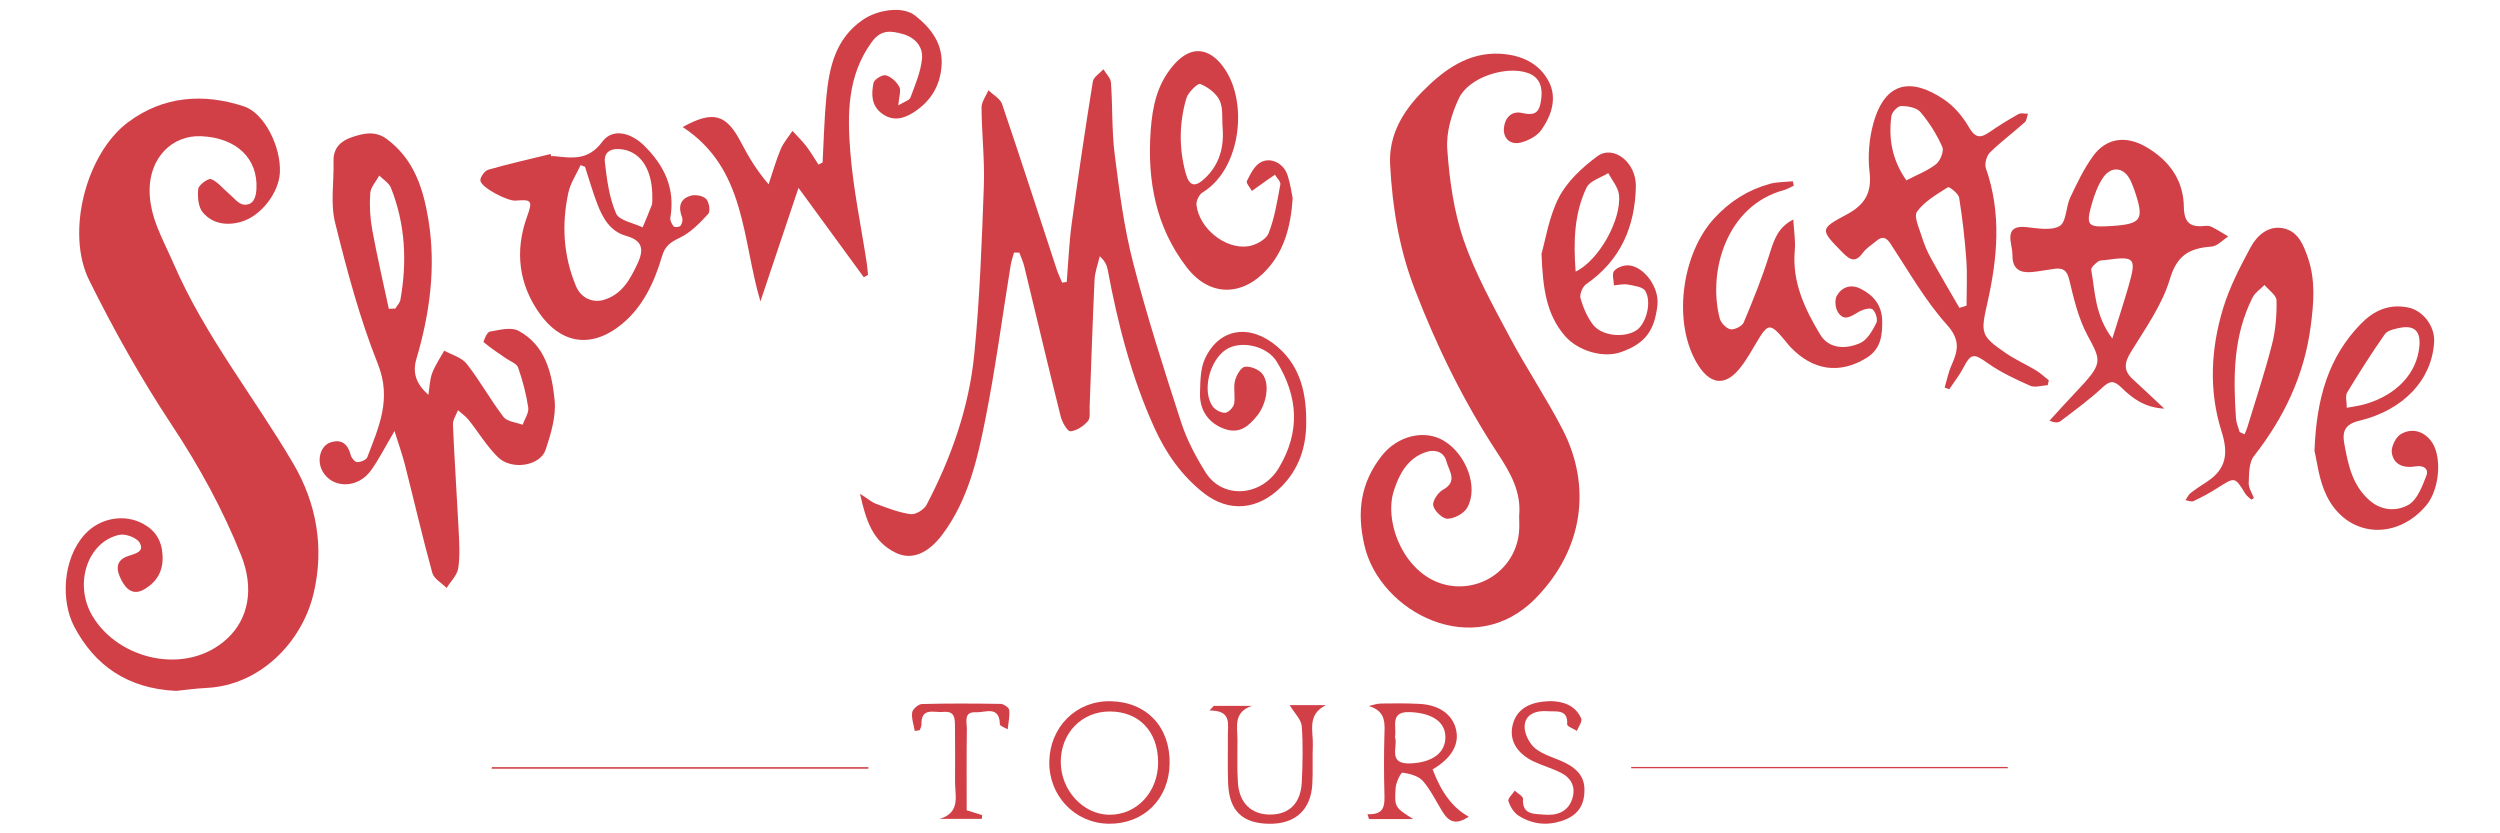
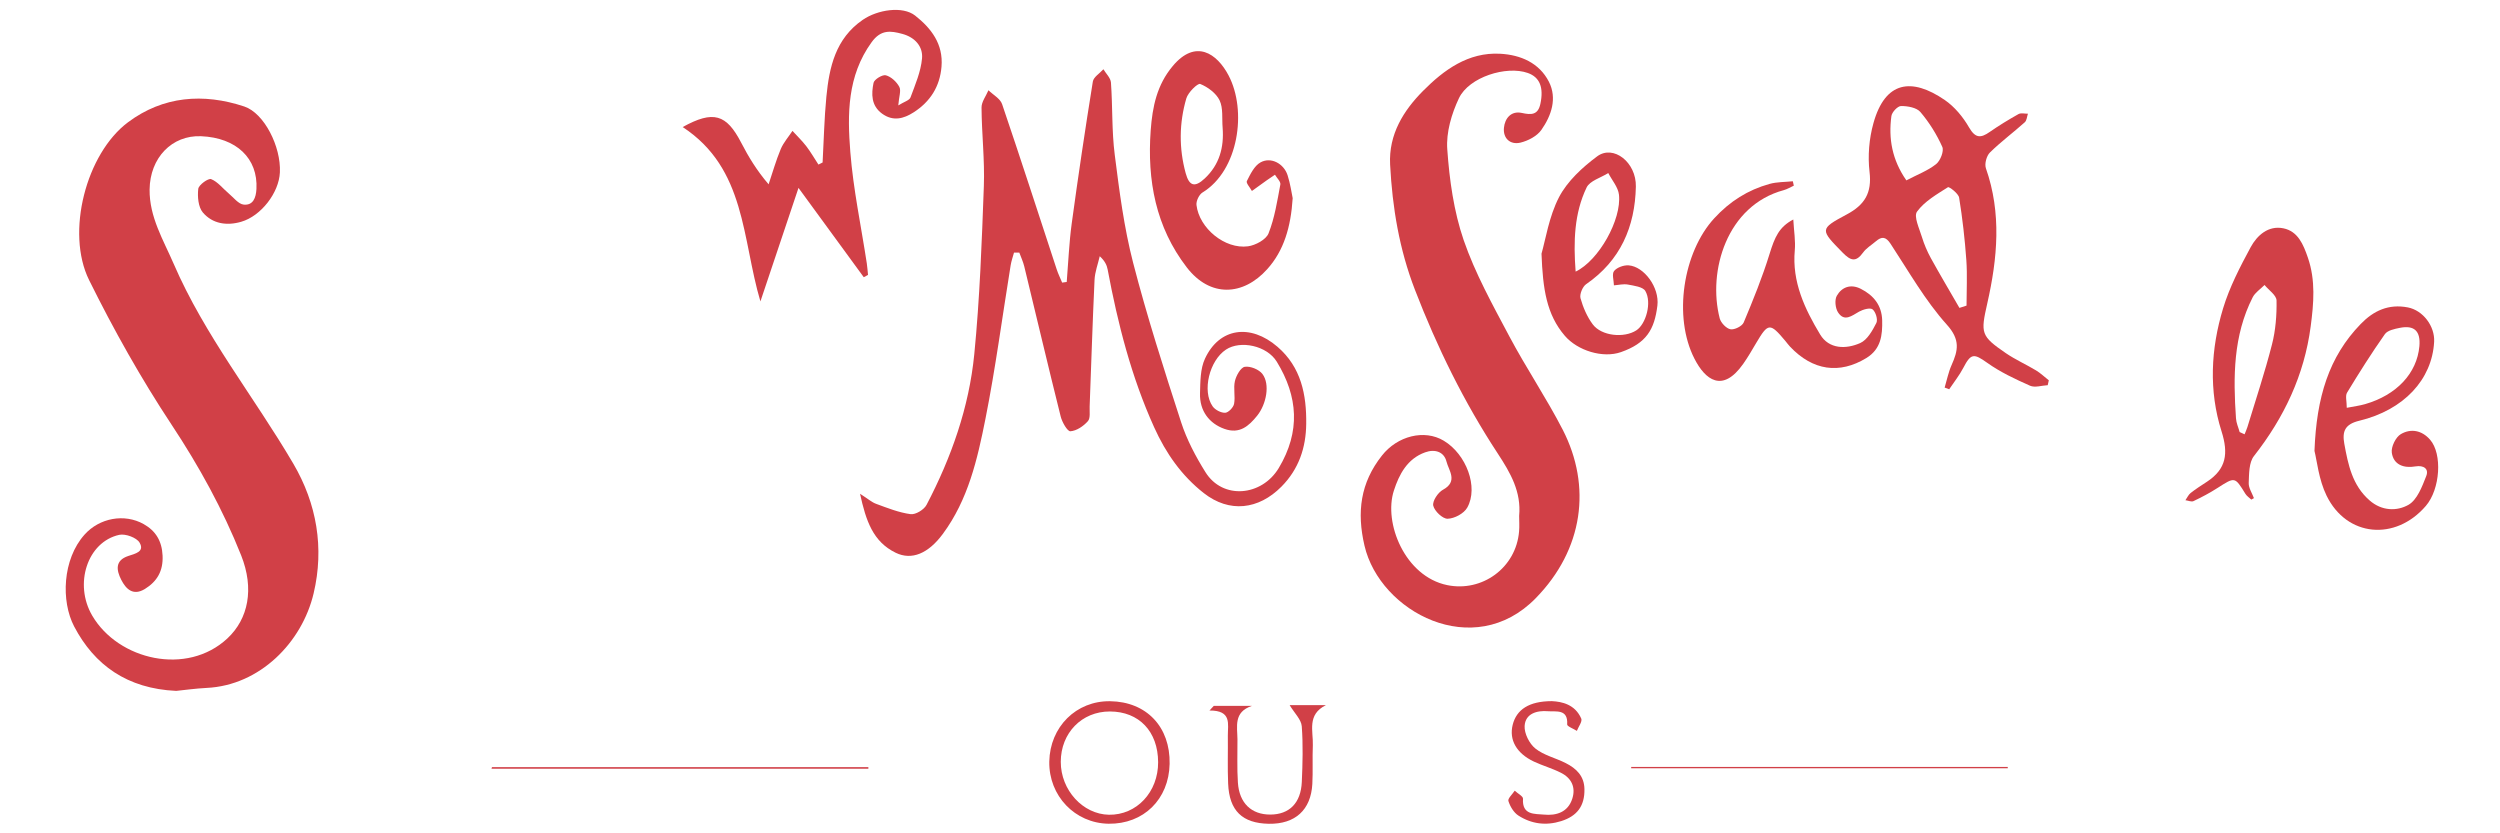
<svg xmlns="http://www.w3.org/2000/svg" version="1.1" id="Layer_1" x="0px" y="0px" width="900px" height="300px" viewBox="0 0 900 300" enable-background="new 0 0 900 300" xml:space="preserve">
  <g>
    <g>
      <path fill-rule="evenodd" clip-rule="evenodd" fill="#D14047" d="M63.433,248.719c-17.634-0.809-29.438-9.271-36.738-23.193    c-4.763-9.091-4.233-24.151,3.74-33.062c5.338-5.979,14.345-7.706,21.304-3.777c4.318,2.421,6.554,6.094,6.789,11.341    c0.251,5.505-1.953,9.295-6.407,12.028c-4.164,2.518-6.745,0.078-8.479-3.337c-1.737-3.421-2.319-6.948,2.51-8.557    c2.512-0.835,6.017-1.544,4.09-4.822c-1.063-1.803-5.067-3.265-7.294-2.8c-11.479,2.516-16.438,17.697-9.734,29.108    c9.378,15.961,34.074,21.799,48.667,8.164c7.531-7.052,9.716-17.858,4.933-29.879c-6.604-16.583-15.132-32.053-25.027-47.014    c-11.006-16.64-20.853-34.191-29.71-52.083c-8.486-17.156-1.065-45.581,14.026-56.836c12.625-9.419,27.094-10.554,41.836-5.662    c7.178,2.388,13.251,14.442,12.822,23.709c-0.336,7.375-6.797,15.718-13.918,17.787c-5.216,1.526-10.333,0.741-13.815-3.336    c-1.667-1.971-1.975-5.709-1.656-8.51c0.162-1.426,3.63-3.912,4.641-3.505c2.412,0.968,4.22,3.405,6.33,5.167    c1.753,1.463,3.496,3.83,5.409,4.011c3.37,0.321,4.403-2.448,4.571-5.644c0.581-10.974-7.19-18.447-19.936-18.979    c-10.488-0.435-18.406,7.767-18.53,19.207c-0.103,9.882,4.937,18.098,8.671,26.73c11.188,25.881,28.925,47.826,43.062,71.938    c8.457,14.414,11.184,30.357,7.318,46.692c-4.17,17.648-19.333,33.12-38.509,34.045C70.332,247.858,66.274,248.435,63.433,248.719    z" />
      <path fill-rule="evenodd" clip-rule="evenodd" fill="#D14047" d="M546.893,185.735c0.813-8.656-3.082-15.436-7.688-22.454    c-12.155-18.492-21.857-38.286-29.843-58.996c-5.628-14.577-8.112-29.568-8.92-45.025c-0.569-10.959,4.904-19.535,11.882-26.564    c7.404-7.444,16.208-13.997,27.778-13.346c7.376,0.419,14.009,3.284,17.502,10.072c3.04,5.977,0.904,12.177-2.688,17.316    c-1.558,2.254-4.79,3.944-7.557,4.609c-3.687,0.873-6.307-1.546-5.94-5.351c0.327-3.368,2.558-6.176,6.423-5.343    c3.465,0.759,5.837,0.761,6.7-3.281c1.249-5.88-0.209-9.565-4.516-11.098c-7.72-2.739-21.171,1.465-24.796,9.061    c-2.654,5.595-4.66,12.345-4.211,18.396c0.77,11.017,2.345,22.32,5.896,32.697c4.135,11.996,10.427,23.307,16.406,34.583    c6.065,11.446,13.368,22.229,19.29,33.739c10.384,20.263,7.483,43.01-9.784,60.639c-22.335,22.825-56.047,4.894-61.604-18.933    c-2.829-12.081-1.482-22.655,6.286-32.463c5.528-7.034,15.25-9.552,22.258-5.328c8.118,4.86,12.57,16.757,8.443,24.077    c-1.184,2.122-4.604,3.941-7.066,4.006c-1.779,0.049-4.704-2.724-5.173-4.704c-0.363-1.624,1.703-4.768,3.489-5.726    c5.549-2.997,2.062-6.977,1.276-10.159c-0.867-3.499-4.147-4.602-7.669-3.323c-6.473,2.303-9.395,7.997-11.251,13.732    c-3.827,11.642,3.953,30.928,19.166,34.069c12.531,2.597,24.817-6.183,25.891-19.345    C547.035,189.461,546.893,187.578,546.893,185.735z" />
      <path fill-rule="evenodd" clip-rule="evenodd" fill="#D14047" d="M365.04,90.948c-0.411,1.504-0.948,3.002-1.202,4.543    c-2.999,18.453-5.439,37.005-9.087,55.343c-2.883,14.488-6.208,29.071-15.347,41.397c-5.174,7-11.159,9.593-16.961,6.76    c-8.151-3.975-10.695-11.448-12.828-21.238c2.86,1.826,4.199,3.054,5.782,3.627c4.08,1.499,8.196,3.15,12.422,3.718    c1.788,0.242,4.832-1.612,5.734-3.343c8.934-17.053,15.309-35.115,17.188-54.25c1.978-20.085,2.709-40.311,3.442-60.512    c0.344-9.393-0.773-18.838-0.833-28.27c-0.018-2.076,1.616-4.15,2.491-6.232c1.688,1.66,4.246,3.012,4.916,5.007    c6.718,19.754,13.12,39.62,19.646,59.449c0.529,1.633,1.311,3.196,1.969,4.792c0.549-0.073,1.099-0.16,1.648-0.232    c0.577-7.003,0.85-14.057,1.791-21.001c2.328-17.082,4.865-34.129,7.609-51.143c0.26-1.633,2.486-2.954,3.801-4.434    c0.951,1.6,2.599,3.128,2.719,4.782c0.629,8.644,0.265,17.393,1.361,25.969c1.651,13.038,3.334,26.189,6.612,38.882    c4.997,19.343,11.12,38.425,17.287,57.444c2.033,6.277,5.225,12.313,8.729,17.924c6.223,10.063,20.304,8.742,26.425-1.442    c7.868-13.147,6.938-25.733-0.689-38.234c-3.557-5.862-13.127-7.831-18.309-4.407c-5.962,3.926-8.688,14.91-4.807,20.442    c0.89,1.259,3.007,2.366,4.514,2.309c1.161-0.06,2.954-1.914,3.201-3.206c0.508-2.655-0.305-5.596,0.302-8.209    c0.458-1.981,2.095-4.898,3.556-5.133c1.995-0.31,5.114,0.952,6.349,2.585c2.818,3.708,1.409,10.875-1.857,14.966    c-3.104,3.86-6.392,6.729-11.82,4.798c-5.503-1.953-8.967-6.499-8.792-12.773c0.122-4.201,0.079-8.842,1.782-12.499    c5.163-11.133,16.34-12.711,26.122-4.271c8.521,7.336,10.459,17.283,10.328,27.709c-0.082,8.536-2.644,16.313-8.948,22.654    c-8.228,8.273-18.71,9.519-27.942,2.281c-7.964-6.246-13.641-14.347-17.84-23.655c-8.235-18.193-13.099-37.313-16.756-56.837    c-0.295-1.581-1.011-3.075-2.842-4.772c-0.655,2.844-1.739,5.655-1.875,8.521c-0.717,15.195-1.18,30.388-1.762,45.576    c-0.077,1.821,0.336,4.226-0.643,5.29c-1.586,1.796-4.072,3.486-6.302,3.631c-1.055,0.069-2.98-3.272-3.486-5.339    c-4.5-17.984-8.736-36.021-13.114-54.032c-0.412-1.691-1.176-3.303-1.775-4.944C366.308,90.941,365.68,90.944,365.04,90.948z" />
-       <path fill-rule="evenodd" clip-rule="evenodd" fill="#D14047" d="M142.022,155.167c-3.271,5.524-5.543,10.132-8.522,14.249    c-4.751,6.52-13.747,6.52-17.337,0.332c-2.226-3.851-0.954-9.213,2.854-10.496c3.919-1.29,6.264,0.613,7.252,4.601    c0.247,1.032,1.519,2.504,2.333,2.508c1.24,0.008,3.259-0.794,3.616-1.74c4.097-10.807,8.884-20.886,3.832-33.55    c-6.563-16.411-11.139-33.709-15.415-50.925c-1.739-7.005-0.36-14.763-0.563-22.177c-0.127-4.685,2.618-7.23,6.504-8.547    c4.19-1.425,8.477-2.488,12.674,0.635c9.836,7.306,13.158,17.871,15,29.202c2.763,17.019,0.463,33.633-4.352,49.98    c-1.516,5.124,0.066,9.109,4.328,12.905c0.417-2.61,0.447-5.349,1.34-7.771c1.066-2.862,2.863-5.447,4.352-8.154    c2.754,1.549,6.318,2.476,8.109,4.774c4.773,6.085,8.529,12.962,13.239,19.107c1.298,1.698,4.525,1.924,6.867,2.816    c0.732-2.062,2.316-4.265,2.033-6.177c-0.72-4.889-2.013-9.749-3.643-14.427c-0.506-1.433-2.838-2.241-4.359-3.297    c-2.714-1.896-5.522-3.682-8.029-5.826c-0.252-0.206,1.188-3.627,2.157-3.793c3.415-0.608,7.665-1.75,10.332-0.326    c9.759,5.194,12.083,15.296,13.048,25.031c0.573,5.788-1.358,12.049-3.223,17.754c-1.909,5.864-12.201,7.575-17.165,2.754    c-4.052-3.944-7.018-9.009-10.589-13.453c-1.06-1.338-2.546-2.334-3.835-3.482c-0.63,1.728-1.881,3.493-1.802,5.194    c0.525,12.408,1.39,24.83,2.012,37.241c0.229,4.797,0.583,9.673-0.084,14.364c-0.354,2.551-2.736,4.816-4.201,7.2    c-1.782-1.793-4.571-3.304-5.157-5.45c-3.546-12.863-6.533-25.865-9.824-38.793C144.81,163.512,143.437,159.714,142.022,155.167z     M139.973,111.164c0.786-0.027,1.558-0.052,2.343-0.078c0.625-1.057,1.625-2.04,1.824-3.154c2.455-13.732,1.797-27.27-3.41-40.325    c-0.698-1.758-2.766-2.957-4.195-4.411c-1.142,2.122-3.088,4.177-3.244,6.361c-0.318,4.38-0.07,8.909,0.723,13.227    C135.747,92.286,137.956,101.709,139.973,111.164z" />
      <path fill-rule="evenodd" clip-rule="evenodd" fill="#D14047" d="M737.184,138.668c-2.133,0.11-4.617,0.964-6.368,0.191    c-5.333-2.372-10.708-4.888-15.425-8.25c-4.788-3.403-5.838-3.489-8.598,1.813c-1.411,2.716-3.372,5.15-5.081,7.713    c-0.55-0.207-1.099-0.398-1.643-0.604c0.81-2.69,1.347-5.519,2.487-8.076c2.354-5.278,3.224-9.108-1.695-14.571    c-7.841-8.723-13.747-19.224-20.257-29.117c-1.727-2.63-3.19-2.709-5.308-0.887c-1.56,1.341-3.428,2.422-4.588,4.042    c-2.623,3.638-4.524,2.91-7.376,0.005c-8.095-8.277-8.388-8.448,1.475-13.717c6.491-3.456,9.126-7.748,8.227-15.323    c-0.672-5.735-0.159-11.974,1.406-17.555c4.206-15.154,13.746-16.488,25.665-8.334c3.54,2.43,6.6,6.128,8.752,9.881    c2.275,3.932,4.206,3.887,7.433,1.625c3.348-2.328,6.838-4.453,10.38-6.442c0.887-0.485,2.244-0.11,3.383-0.126    c-0.358,1.056-0.41,2.438-1.145,3.09c-4.123,3.697-8.616,7.016-12.557,10.899c-1.209,1.195-1.979,4.086-1.429,5.663    c5.68,16.196,4.173,32.414,0.495,48.636c-2.437,10.775-2.358,11.711,6.684,17.914c3.443,2.348,7.321,4.07,10.904,6.231    c1.631,0.991,3.048,2.359,4.563,3.546C737.445,137.5,737.328,138.084,737.184,138.668z M705.396,110.844    c0.853-0.275,1.705-0.549,2.557-0.824c0-5.448,0.31-10.916-0.067-16.339c-0.539-7.541-1.391-15.067-2.6-22.531    c-0.25-1.503-3.606-4.027-4.025-3.75c-4.004,2.555-8.438,5.081-11.123,8.781c-1.274,1.723,0.818,6.072,1.742,9.12    c0.804,2.643,1.918,5.23,3.238,7.647C698.445,98.971,701.957,104.88,705.396,110.844z M686.291,64.936    c3.988-2.1,7.727-3.488,10.713-5.859c1.521-1.209,2.908-4.707,2.219-6.208c-2.006-4.492-4.706-8.809-7.889-12.551    c-1.369-1.602-4.586-2.158-6.954-2.148c-1.226,0.005-3.28,2.198-3.478,3.609C679.817,49.863,681.121,57.516,686.291,64.936z" />
-       <path fill-rule="evenodd" clip-rule="evenodd" fill="#D14047" d="M779.148,147.112c-7.359-0.402-11.652-3.912-15.498-7.635    c-2.707-2.594-4.079-2.462-6.754,0.02c-4.721,4.387-9.983,8.215-15.119,12.117c-0.834,0.658-2.178,0.576-3.98-0.158    c3.176-3.456,6.307-6.967,9.558-10.374c9.859-10.38,9.178-10.968,4.125-20.386c-3.253-6.095-4.915-13.151-6.547-19.962    c-0.809-3.384-2.194-4.358-5.216-3.979c-2.765,0.359-5.482,0.923-8.253,1.184c-4.106,0.376-6.924-0.966-6.968-5.711    c-0.013-1.484-0.24-2.971-0.527-4.422c-0.902-4.603,0.585-6.573,5.563-6.043c4.031,0.424,8.957,1.368,11.971-0.419    c2.41-1.419,2.187-6.823,3.745-10.155c2.434-5.148,4.913-10.383,8.225-14.97c4.788-6.637,11.931-7.532,19.191-3.278    c8.284,4.845,13.397,11.892,13.526,21.59c0.099,5.44,2.164,7.362,7.276,6.819c0.899-0.101,1.97-0.076,2.728,0.318    c2.072,1.03,3.994,2.295,5.98,3.464c-2.006,1.269-3.941,3.49-6.025,3.642c-7.797,0.572-12.389,2.945-14.982,11.667    c-2.789,9.354-8.86,17.808-14.057,26.3c-2.38,3.862-2.704,6.673,0.666,9.741C771.174,139.59,774.508,142.767,779.148,147.112z     M759.94,81.379c11.146-0.713,12.116-2.232,8.398-13.053c-0.352-1.054-0.802-2.072-1.235-3.083    c-2.259-5.074-7.015-5.772-10.096-1.153c-1.794,2.706-2.992,5.938-3.893,9.093C750.811,81.241,751.466,81.924,759.94,81.379z     M760.434,121.87c2.268-7.301,4.212-13.146,5.899-19.056c2.856-10.023,2.219-10.685-8.335-9.203    c-0.907,0.13-2.029,0.039-2.691,0.528c-1.024,0.804-2.63,2.162-2.463,3.013C754.276,105.019,754.088,113.401,760.434,121.87z" />
      <path fill-rule="evenodd" clip-rule="evenodd" fill="#D14047" d="M296.138,58.493c0.432-7.889,0.592-15.803,1.354-23.662    c1.049-10.704,3.303-20.942,13.081-27.677c5.352-3.695,14.391-5.07,18.87-1.548c5.789,4.567,10.19,10.235,9.499,18.414    c-0.604,7.193-4.077,12.589-10.015,16.411c-3.609,2.318-7.432,3.363-11.392,0.471c-3.954-2.896-3.871-7.098-3.059-11.08    c0.253-1.242,3.217-3.054,4.438-2.714c1.894,0.509,3.873,2.354,4.838,4.163c0.717,1.339-0.119,3.508-0.374,6.676    c2.1-1.31,4.003-1.803,4.4-2.871c1.703-4.588,3.726-9.263,4.153-14.051c0.385-4.286-2.565-7.604-7.086-8.819    c-4.25-1.151-7.729-1.629-11.078,3.016c-8.767,12.125-8.731,25.875-7.651,39.511c1.065,13.44,3.9,26.737,5.936,40.095    c0.204,1.375,0.293,2.755,0.436,4.14c-0.514,0.277-1.016,0.552-1.53,0.829c-7.448-10.201-14.896-20.388-23.497-32.155    c-4.839,14.421-9.274,27.638-13.71,40.87c-6.694-22.513-5.159-47.817-27.99-62.777c11.059-6.104,15.748-4.639,21.078,5.649    c2.596,5.012,5.504,9.865,9.859,14.975c1.431-4.241,2.646-8.562,4.365-12.68c0.989-2.356,2.791-4.379,4.223-6.559    c1.676,1.829,3.473,3.561,4.986,5.526c1.601,2.094,2.922,4.398,4.366,6.602C295.141,59.005,295.632,58.75,296.138,58.493z" />
-       <path fill-rule="evenodd" clip-rule="evenodd" fill="#D14047" d="M198.43,56.25c0.365-0.018,0.743-0.079,1.113-0.044    c6.452,0.681,12.21,1.673,17.284-5.188c3.735-5.036,10.334-3.26,15.095,1.438c7.296,7.188,11.203,15.441,9.404,25.908    c-0.179,0.995,0.538,2.345,1.253,3.188c0.321,0.376,2.077,0.182,2.422-0.296c0.55-0.745,0.887-2.13,0.56-2.959    c-1.466-3.79-0.81-6.795,3.28-7.884c1.658-0.436,4.335,0.094,5.41,1.243c1.044,1.124,1.552,4.432,0.72,5.329    c-3.015,3.275-6.311,6.738-10.229,8.59c-3.324,1.567-5.325,2.984-6.388,6.598c-2.755,9.333-6.812,18.216-14.474,24.492    c-11.569,9.464-22.362,6.468-29.642-3.824c-7.501-10.587-8.979-22.531-4.462-34.948c2.05-5.618,1.616-6.173-4.148-5.673    c-2.816,0.246-12.158-4.545-12.674-7.119c-0.238-1.146,1.503-3.621,2.784-3.994c7.425-2.139,14.98-3.819,22.484-5.66    C198.294,55.717,198.355,55.977,198.43,56.25z M210.602,60.023c-0.532-0.198-1.054-0.382-1.584-0.566    c-1.515,3.297-3.669,6.455-4.412,9.915c-2.464,11.464-1.824,22.799,2.805,33.765c1.651,3.939,5.766,6.056,9.937,4.817    c6.52-1.956,9.414-7.223,12.09-12.893c2.399-5.113,2.083-8.44-4.048-10.15c-5.723-1.608-8.426-6.413-10.375-11.537    C213.337,68.995,212.054,64.479,210.602,60.023z M234.828,71.624c0.229-9.976-3.742-16.667-10.618-17.824    c-3.641-0.61-6.899,0.46-6.449,4.565c0.693,6.272,1.565,12.785,4.027,18.475c1.118,2.571,6.252,3.402,9.561,5.018    c1.111-2.667,2.26-5.335,3.294-8.039C234.9,73.162,234.787,72.358,234.828,71.624z" />
      <path fill-rule="evenodd" clip-rule="evenodd" fill="#D14047" d="M645.587,79.019c0.239,4.277,0.838,7.722,0.537,11.091    c-1.037,11.369,3.589,21.115,9.132,30.312c3.184,5.296,9.303,5.35,14.423,3.076c2.554-1.133,4.418-4.499,5.815-7.247    c0.602-1.194-0.251-3.994-1.378-4.886c-0.878-0.694-3.417,0.039-4.835,0.819c-2.638,1.477-5.297,3.82-7.611,0.237    c-0.965-1.518-1.26-4.47-0.414-5.949c1.812-3.165,5.029-4.324,8.625-2.499c4.61,2.338,7.555,5.934,7.703,11.333    c0.123,5.343-0.423,10.353-5.684,13.577c-9.691,5.908-19.287,4.57-27.476-4.079c-0.63-0.663-1.171-1.436-1.767-2.146    c-5.47-6.508-6.124-6.454-10.414,0.796c-1.497,2.546-2.979,5.113-4.68,7.528c-7.477,10.631-13.676,5.753-17.561-1.849    c-7.731-15.078-4.101-38.359,7.141-50.561c5.617-6.114,12.105-10.189,19.888-12.363c2.685-0.745,5.603-0.662,8.392-0.953    c0.121,0.531,0.22,1.062,0.347,1.579c-1.202,0.546-2.339,1.267-3.597,1.61c-20.542,5.534-27.47,29.169-23.076,46.168    c0.428,1.606,2.367,3.641,3.877,3.925c1.436,0.257,4.193-1.115,4.755-2.444c3.405-8.12,6.736-16.307,9.324-24.716    C638.917,85.368,640.441,81.729,645.587,79.019z" />
      <path fill-rule="evenodd" clip-rule="evenodd" fill="#D14047" d="M465.365,71.336c-0.664,10.451-3.184,18.915-9.148,25.548    c-8.654,9.66-20.551,10.319-28.989-0.637c-11.167-14.517-14.291-31.302-12.977-49.332c0.635-8.566,2.233-16.333,7.943-23.149    c8.225-9.813,15.907-4.592,20.111,3.426c6.653,12.666,3.612,34.177-9.396,42.102c-1.235,0.752-2.341,3.077-2.175,4.517    c0.976,8.354,10.218,15.97,18.543,14.864c2.698-0.364,6.522-2.42,7.401-4.661c2.209-5.575,3.136-11.667,4.253-17.623    c0.17-1.008-1.27-2.319-1.944-3.488c-0.953,0.645-1.946,1.287-2.885,1.962c-1.803,1.278-3.62,2.592-5.414,3.888    c-0.664-1.219-2.171-2.859-1.823-3.558c1.266-2.494,2.692-5.512,4.937-6.742c3.713-2.063,8.342,0.401,9.719,4.597    C464.527,66.184,464.98,69.502,465.365,71.336z M440.146,46.001c-0.287-3.335,0.247-7.05-1.089-9.863    c-1.235-2.583-4.246-4.806-6.983-5.913c-0.884-0.352-4.375,3.044-4.999,5.206c-2.584,8.865-2.69,17.916-0.232,26.911    c1.268,4.619,3.258,5.28,6.861,1.905C438.975,59.332,440.697,53.052,440.146,46.001z" />
      <path fill-rule="evenodd" clip-rule="evenodd" fill="#D14047" d="M810.472,179.854c-0.707-0.67-1.608-1.239-2.118-2.061    c-3.824-6.198-3.747-6.153-9.991-2.162c-2.792,1.807-5.729,3.352-8.724,4.778c-0.728,0.348-1.896-0.209-2.885-0.33    c0.621-0.878,1.067-1.971,1.877-2.599c1.864-1.47,3.905-2.768,5.898-4.07c6.941-4.58,7.768-10.12,5.213-18.167    c-4.613-14.542-3.855-29.681,0.574-44.238c2.319-7.649,6.109-14.943,9.934-22.03c2.332-4.276,6.366-7.88,11.75-6.785    c5.273,1.063,7.22,5.855,8.832,10.554c2.833,8.186,2.107,16.482,1.016,24.76c-2.299,17.522-9.563,32.82-20.422,46.67    c-1.833,2.324-1.75,6.418-1.889,9.698c-0.07,1.779,1.201,3.644,1.877,5.456C811.095,179.515,810.781,179.694,810.472,179.854z     M806.272,155.539c0.595,0.27,1.186,0.54,1.773,0.81c0.341-0.857,0.744-1.697,1.013-2.576c3.018-9.9,6.291-19.737,8.852-29.756    c1.316-5.113,1.736-10.565,1.646-15.846c-0.033-1.883-2.813-3.721-4.326-5.579c-1.448,1.485-3.39,2.707-4.277,4.462    c-7.005,13.789-7.026,28.597-6,43.52C805.056,152.258,805.814,153.875,806.272,155.539z" />
      <path fill-rule="evenodd" clip-rule="evenodd" fill="#D14047" d="M833.211,162.331c0.728-19.327,5.171-33.865,16.649-45.698    c4.651-4.794,10.044-7.295,16.942-5.97c5.463,1.036,9.795,6.77,9.486,12.391c-0.739,13.578-10.896,24.539-26.945,28.413    c-5.141,1.23-6.216,3.796-5.391,8.306c1.379,7.515,2.86,14.922,9.072,20.354c4.398,3.874,9.871,3.964,14.037,1.606    c3.124-1.799,4.898-6.553,6.382-10.337c1.043-2.647-0.939-3.977-3.876-3.492c-4.178,0.733-7.888-0.559-8.517-4.918    c-0.305-2.104,1.417-5.647,3.262-6.703c3.557-2.083,7.538-1.428,10.529,2.025c4.464,5.123,3.654,17.787-1.543,23.829    c-10.964,12.747-28.482,11.19-35.74-3.718C834.729,172.628,834.09,165.762,833.211,162.331z M844.839,146.809    c2.741-0.528,4.712-0.775,6.577-1.318c11.371-3.269,18.688-11.107,19.567-20.864c0.47-5.408-1.808-7.643-7.04-6.601    c-1.91,0.386-4.413,0.898-5.387,2.264c-4.807,6.835-9.273,13.901-13.602,21.047C844.236,142.495,844.839,144.452,844.839,146.809z    " />
      <path fill-rule="evenodd" clip-rule="evenodd" fill="#D14047" d="M554.943,91.32c1.452-4.979,2.666-13.318,6.313-20.352    c3.018-5.762,8.42-10.743,13.752-14.701c5.809-4.265,14.101,2.138,13.903,10.929c-0.31,14.417-5.534,26.607-17.919,35.119    c-1.274,0.897-2.395,3.621-2.011,5.053c0.93,3.305,2.368,6.668,4.409,9.399c3.141,4.21,11.261,5.019,15.682,2.165    c3.479-2.244,5.67-10.052,3.239-14.193c-0.884-1.493-4.046-1.873-6.263-2.296c-1.61-0.303-3.353,0.158-5.035,0.28    c-0.043-1.765-0.79-4.128,0.059-5.163c1.036-1.291,3.486-2.163,5.236-2.034c5.545,0.407,11.146,7.934,10.354,14.482    c-1.049,8.643-3.992,13.556-13.117,16.752c-6.543,2.294-15.615-0.538-20.196-5.866C556.753,113.213,555.412,104.03,554.943,91.32z     M567.228,97.784c8.348-4,16.579-18.746,15.603-27.68c-0.302-2.712-2.509-5.207-3.85-7.803c-2.673,1.691-6.648,2.781-7.81,5.21    C566.714,76.814,566.408,86.902,567.228,97.784z" />
-       <path fill-rule="evenodd" clip-rule="evenodd" fill="#D14047" d="M492.297,293.098c6.43,0.348,6.188-3.546,6.089-7.65    c-0.187-6.663-0.185-13.365-0.021-20.029c0.097-4.572,0.963-9.315-5.611-11.257c1.452-0.313,2.902-0.872,4.361-0.893    c4.627-0.092,9.295-0.111,13.916,0.131c7.081,0.354,11.831,3.792,13.127,9.15c1.211,5.093-1.243,9.751-7.141,13.656    c-0.478,0.306-0.97,0.582-1.272,0.756c3.238,8.609,7.385,13.969,13.027,17.054c-4.25,2.755-6.847,2.332-9.353-1.611    c-2.373-3.751-4.264-7.908-7.146-11.221c-1.594-1.828-4.748-2.664-7.359-3.036c-0.596-0.103-2.376,3.525-2.487,5.509    c-0.45,6.997-0.257,7.007,6.313,11.21c-6.032,0-10.949,0-15.893,0C492.685,294.275,492.49,293.687,492.297,293.098z     M502.19,265.338c1.222,3.434-2.906,9.843,5.643,9.489c7.751-0.325,12.653-3.82,12.507-9.64c-0.109-5.44-4.925-8.468-12.631-8.827    C500.126,256.022,502.906,261.498,502.19,265.338z" />
      <path fill-rule="evenodd" clip-rule="evenodd" fill="#D14047" d="M399.667,252.44c13.077,0.181,21.67,9.252,21.396,22.553    c-0.265,12.771-9.389,21.719-21.965,21.55c-12.142-0.188-21.563-10.056-21.355-22.373    C377.967,261.663,387.463,252.244,399.667,252.44z M399.583,256.132c-10.13-0.033-17.7,7.732-17.705,18.147    c-0.005,10.136,7.938,18.856,17.333,19.03c9.972,0.161,17.758-8.157,17.713-18.93    C416.879,263.329,410.068,256.162,399.583,256.132z" />
      <path fill-rule="evenodd" clip-rule="evenodd" fill="#D14047" d="M464.268,253.845c4.062,0,8.554,0,13.076,0    c-6.94,3.406-4.534,9.43-4.722,14.451c-0.201,4.633,0.07,9.311-0.182,13.941c-0.513,9.378-6.217,14.486-15.67,14.324    c-9.544-0.181-14.238-4.672-14.642-14.484c-0.241-5.747-0.037-11.51-0.104-17.268c-0.037-4.093,1.529-9.092-6.613-9.024    c0.519-0.54,1.023-1.103,1.542-1.666c4.583,0,9.167,0,13.75,0c-6.691,2.199-5.262,7.435-5.218,12.01    c0.034,5.199-0.188,10.41,0.159,15.591c0.477,7.417,4.879,11.545,11.671,11.526c6.828-0.019,11.011-4.131,11.338-11.767    c0.292-6.666,0.478-13.407-0.02-20.046C468.435,259.024,466.047,256.773,464.268,253.845z" />
      <path fill-rule="evenodd" clip-rule="evenodd" fill="#D14047" d="M558.661,252.41c3.612,0.176,8.349,1.151,10.586,6.267    c0.471,1.035-0.996,2.939-1.575,4.438c-1.242-0.788-3.557-1.639-3.492-2.322c0.365-5.709-4.088-4.502-6.945-4.753    c-3.872-0.33-8.123,0.798-8.371,5.312c-0.152,2.687,1.701,6.375,3.863,8.105c3.066,2.477,7.33,3.403,10.962,5.271    c3.771,1.911,6.646,4.63,6.71,9.363c0.107,6.02-2.59,9.675-8.359,11.506c-5.491,1.726-10.707,1.037-15.43-2.002    c-1.675-1.089-2.968-3.271-3.584-5.225c-0.291-0.903,1.45-2.448,2.274-3.726c1.032,0.987,3.04,2.009,2.983,2.899    c-0.408,5.989,4.299,5.4,7.544,5.714c4.445,0.445,8.679-0.858,10.212-5.787c1.299-4.106-0.359-7.394-4.105-9.269    c-3.131-1.593-6.567-2.547-9.742-4.038c-6.263-2.964-8.981-7.815-7.623-13.24C545.947,255.435,550.456,252.423,558.661,252.41z" />
-       <path fill-rule="evenodd" clip-rule="evenodd" fill="#D14047" d="M348.007,291.697c2.3,0.704,3.939,1.222,5.565,1.738    c-0.033,0.461-0.066,0.896-0.111,1.354c-5.049,0-10.099,0-15.16,0c7.702-2.305,5.442-8.473,5.513-13.561    c0.09-6.466,0.001-12.963-0.028-19.461c-0.013-2.854,0.137-5.905-4.164-5.47c-3.26,0.339-8.063-1.877-7.897,4.533    c0.026,0.664-0.4,1.366-0.628,2.035c-0.592,0.114-1.185,0.205-1.777,0.293c-0.378-2.25-1.234-4.561-0.935-6.698    c0.164-1.182,2.257-2.977,3.521-3.008c9.445-0.262,18.901-0.202,28.35-0.051c1.09,0.018,2.986,1.336,3.065,2.19    c0.235,2.287-0.316,4.646-0.56,6.974c-0.969-0.602-2.79-1.188-2.803-1.81c-0.158-6.939-5.356-4.168-8.602-4.334    c-4.631-0.264-3.255,3.603-3.287,6.065C347.936,272.097,348.007,281.729,348.007,291.697z" />
      <path fill-rule="evenodd" clip-rule="evenodd" fill="#D14047" d="M177.107,276.174c45.17,0,90.333,0,135.506,0    c0,0.174-0.001,0.377-0.002,0.577c-45.224,0-90.448,0-135.673,0C176.991,276.551,177.044,276.348,177.107,276.174z" />
      <path fill-rule="evenodd" clip-rule="evenodd" fill="#D14047" d="M587.228,276.097c45.188,0,90.375,0,135.563,0    c0,0.167,0.002,0.33,0.002,0.472c-45.188,0-90.376,0-135.563,0C587.228,276.427,587.228,276.264,587.228,276.097z" />
    </g>
  </g>
</svg>